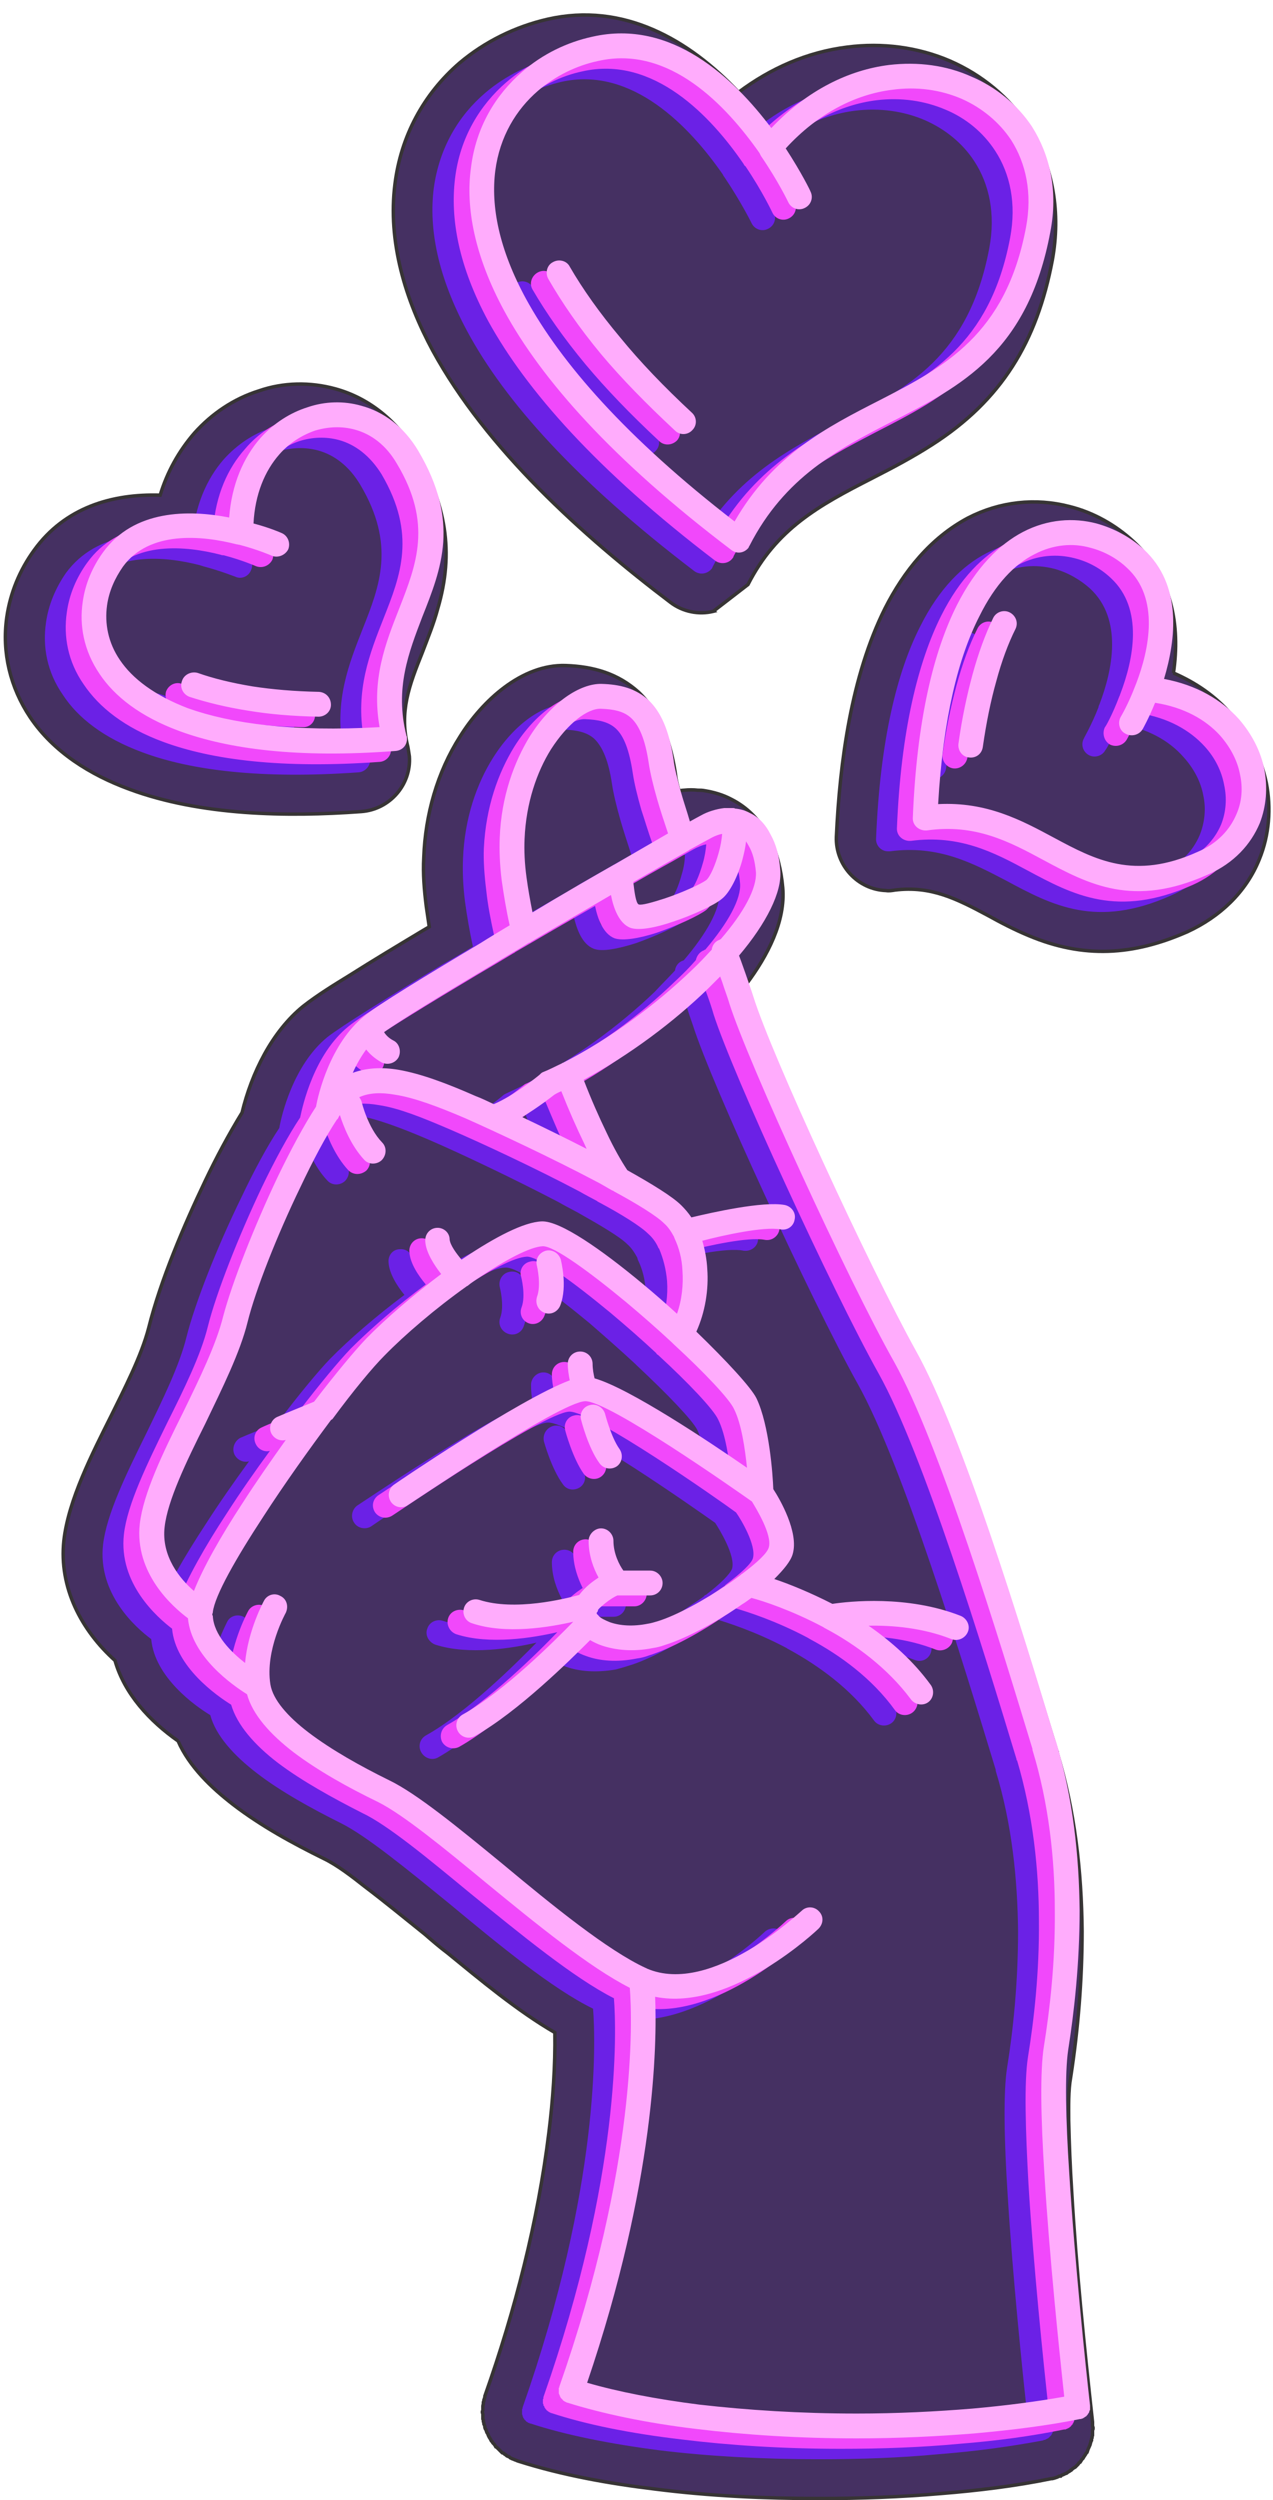
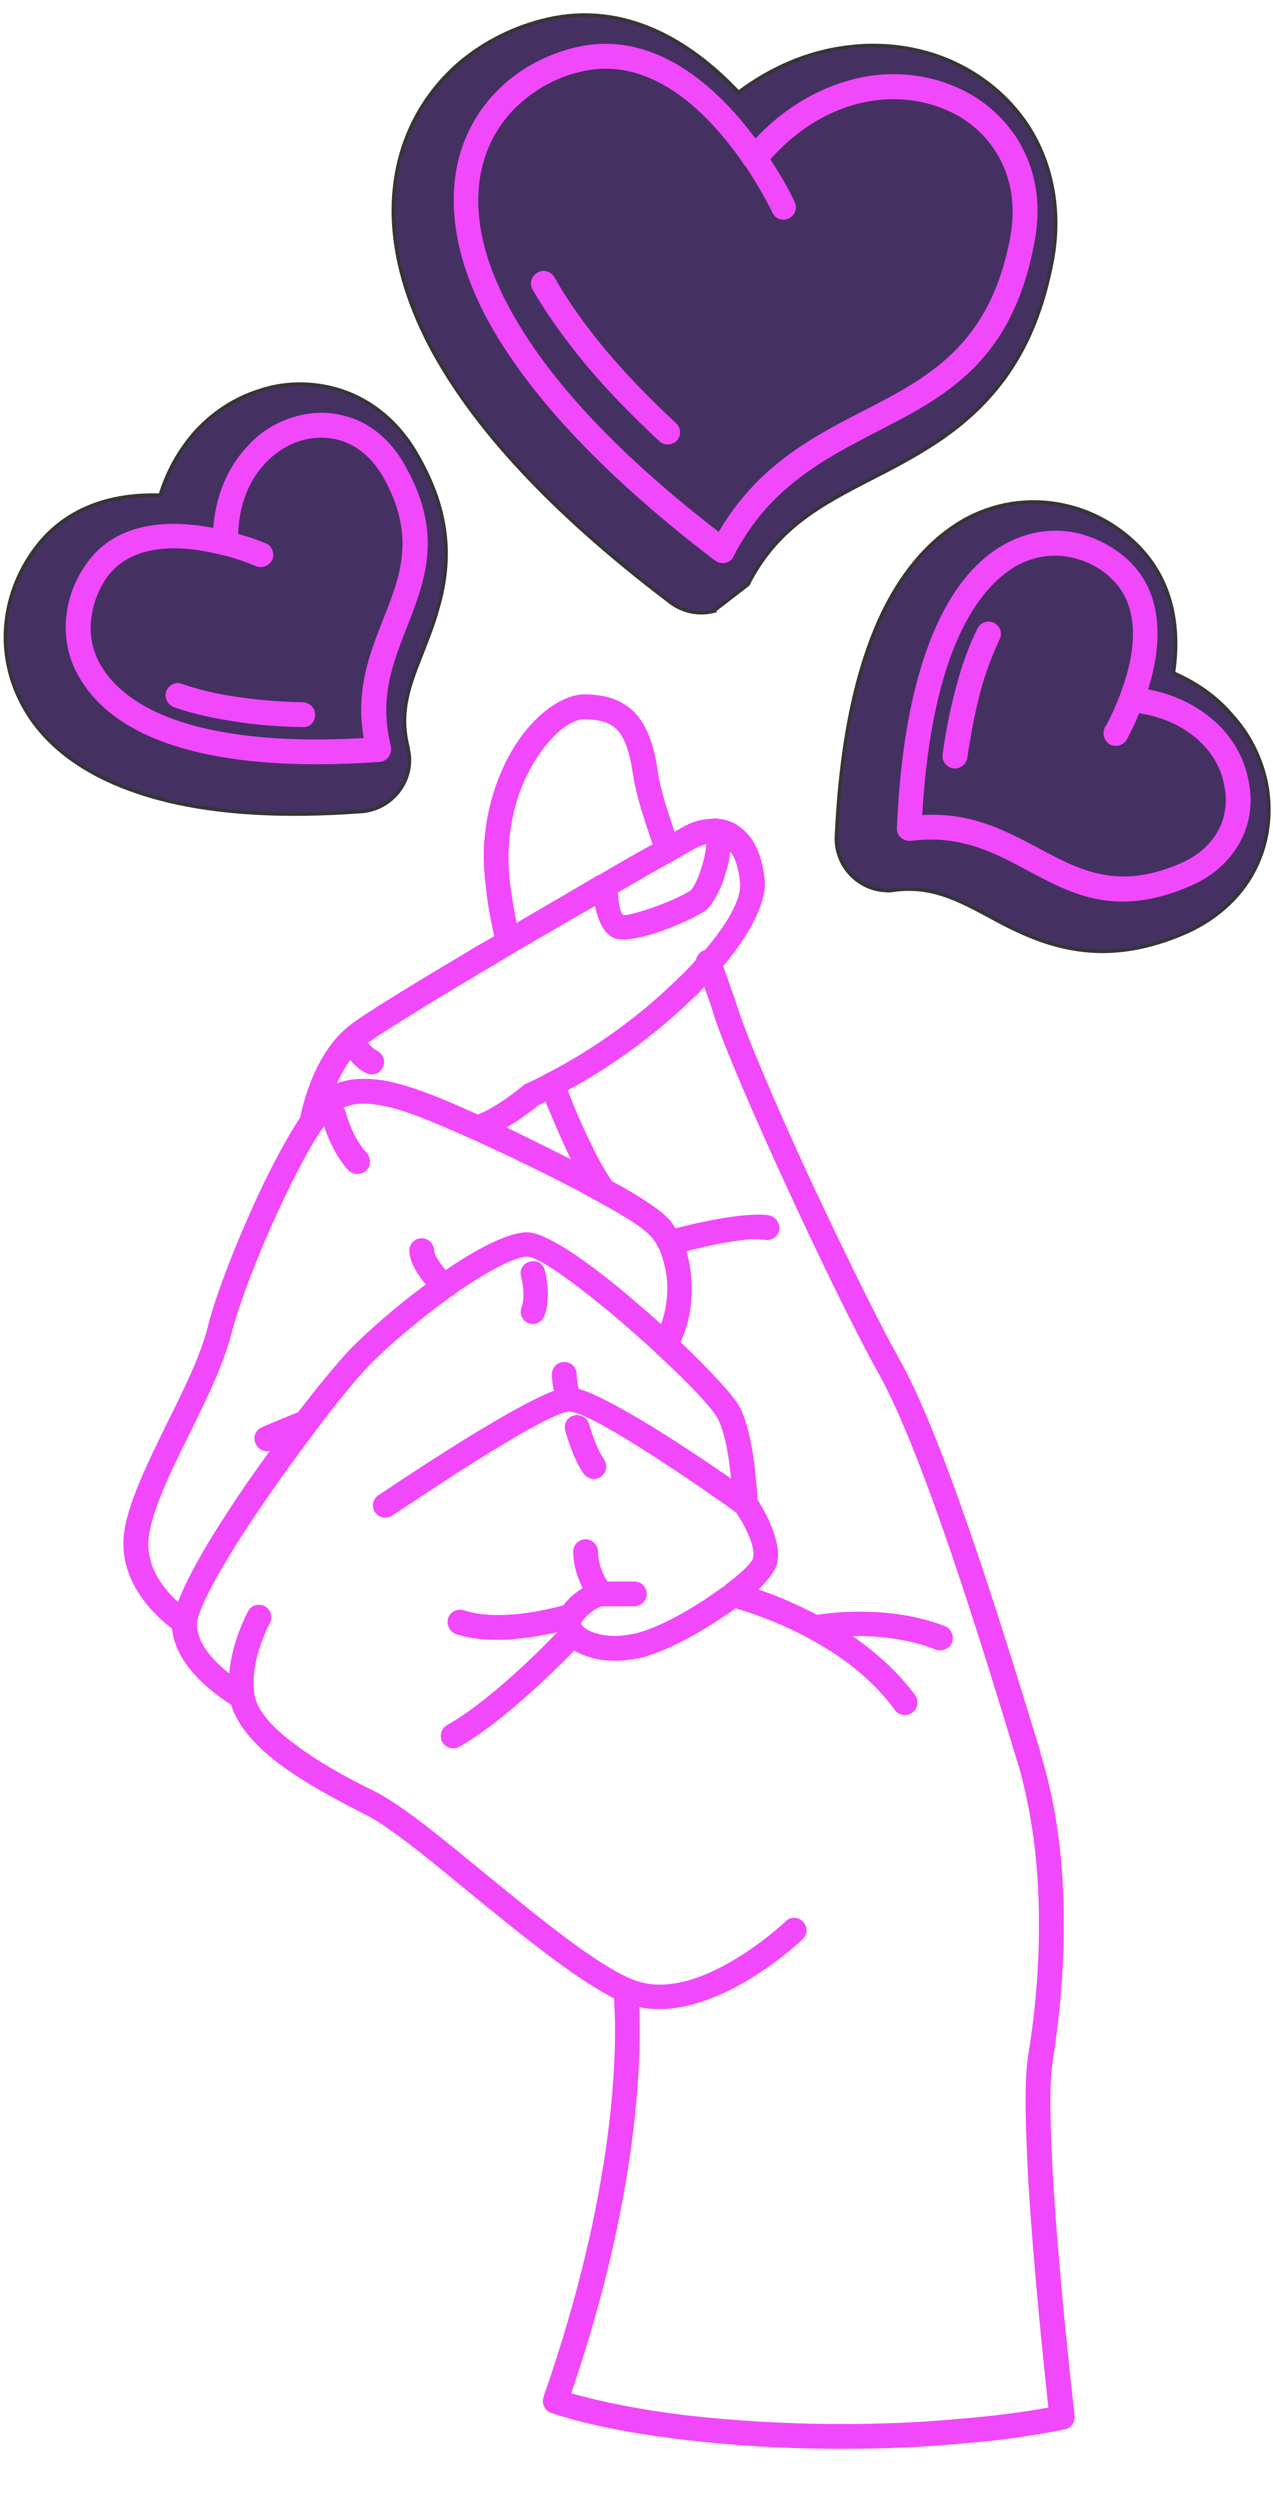
<svg xmlns="http://www.w3.org/2000/svg" clip-rule="evenodd" fill-rule="evenodd" height="5033.3" image-rendering="optimizeQuality" preserveAspectRatio="xMidYMid meet" shape-rendering="geometricPrecision" text-rendering="geometricPrecision" version="1.0" viewBox="-7.6 -26.8 2564.1 5033.3" width="2564.1" zoomAndPan="magnify">
  <g>
    <g>
      <g id="change1_1">
        <path d="M1429 1204c-29,7 -61,1 -86,-18 -177,-134 -371,-309 -479,-507 -55,-102 -91,-219 -76,-336 12,-95 57,-180 130,-243 51,-43 112,-73 177,-88 153,-35 285,41 385,147 64,-48 138,-81 219,-91 70,-9 142,0 207,28 64,28 119,73 157,131 52,81 66,177 49,270 -31,164 -102,282 -243,372 -39,25 -79,46 -120,67 -108,55 -193,102 -250,214l-70 54z" fill="#453062" stroke="#373435" stroke-width="6.945" />
      </g>
      <g id="change1_2">
        <path d="M315 970c14,-46 37,-88 69,-125 35,-39 79,-69 130,-85 49,-17 103,-18 154,-4 69,19 125,66 161,127 61,103 79,201 45,316 -8,30 -20,59 -31,88 -26,65 -47,119 -29,190 1,6 2,12 3,19 4,57 -40,107 -97,111 -150,11 -324,8 -467,-45 -79,-29 -153,-75 -200,-145 -40,-60 -57,-130 -47,-201 7,-49 26,-95 55,-135 62,-86 157,-114 254,-111z" fill="#453062" stroke="#373435" stroke-width="6.945" />
      </g>
      <g id="change1_3">
        <path d="M2356 1328c44,19 84,46 116,83 36,39 60,86 71,138 10,51 6,105 -14,154 -27,67 -80,116 -145,146 -109,48 -209,54 -319,8 -29,-12 -56,-26 -83,-41 -62,-33 -114,-60 -187,-51 -6,1 -12,2 -18,1 -57,-2 -102,-51 -100,-108 7,-151 30,-324 98,-460 38,-75 92,-142 167,-182 64,-33 136,-41 205,-23 48,12 92,37 128,70 78,72 95,169 81,265z" fill="#453062" stroke="#373435" stroke-width="6.945" />
      </g>
      <g id="change1_4">
-         <path d="M351 3478c-57,-40 -108,-95 -127,-162 -68,-61 -113,-147 -103,-241 9,-82 58,-177 95,-251 26,-53 61,-120 76,-178 24,-96 71,-206 114,-296 22,-46 47,-93 74,-137 19,-79 60,-163 123,-214 28,-22 62,-43 93,-62 49,-31 99,-61 149,-91l12 -7c-2,-13 -4,-27 -6,-41 -4,-32 -7,-66 -5,-99 3,-85 27,-171 73,-243 44,-71 124,-146 213,-143 56,2 105,16 147,54 46,44 65,105 74,165 1,11 4,22 7,33 3,0 7,-1 10,-1 10,-1 19,-1 28,0 5,0 9,0 14,1 18,3 36,8 53,17 34,17 59,44 77,77 16,32 24,67 27,101 6,68 -31,138 -73,194 5,15 10,29 15,44 14,43 33,88 51,129 28,66 57,132 87,197 57,123 117,253 183,372 34,60 62,128 87,193 31,80 59,160 86,241 41,122 78,245 116,368l1 2 0 2c35,116 49,238 50,359 0,98 -8,197 -23,294 -5,27 -4,60 -4,87 1,47 3,95 6,142 9,155 25,311 42,465l0 3 0 5 1 3 0 3 -1 3 0 1 0 3 0 3 0 3 -1 3 0 2 -1 2 0 3 -1 1 0 1 -1 3 -1 4 -4 9 -1 3 -1 3 -2 2 -1 2 -2 3 0 0 -2 3 -1 2 -3 3 -1 2 -2 3 -2 1 -2 3 -1 1 -2 2 -3 3 -2 1 -3 2 -3 3 -1 0 -2 2 -2 1 -3 2 -1 1 -3 1 -2 1 -2 1 -3 1 -2 2 -3 0 -2 1 -2 1 -3 1 -3 1 -4 1 -2 0c-73,15 -148,24 -222,30 -81,7 -163,10 -244,10 -111,0 -222,-5 -332,-19 -92,-11 -187,-28 -275,-56l-3 -1 -2 -1 -3 -1 -2 -1 -3 -1 -2 -1 -2 -1 -2 -2 -3 -1 -2 -1 -2 -2 -2 -1 -2 -2 -3 -1 -2 -2 -1 -1 -2 -2 -2 -2 -2 -2 -2 -2 -2 -1 -1 -2 -2 -3 -1 -1 -2 -2 -1 -2 -2 -2 -1 -2 -1 -2 -2 -3 -1 -2 -1 -2 -1 -3 -2 -3 -1 -3 -1 -3 -1 -1 -1 -3 0 -2 -1 -3 -1 -2 0 -2 -1 -3 0 -3 -1 -2 0 -3 0 -2 0 -3 0 -2 -1 -3 0 -2 1 -3 0 -4 0 -4 1 -5 0 -3 1 -2 0 -2 1 -3 1 -3 0 -2 1 -3c60,-170 106,-349 128,-528 8,-64 13,-134 12,-201 -76,-44 -151,-107 -216,-160 -16,-12 -31,-25 -46,-38 -40,-32 -80,-65 -121,-96 -24,-19 -55,-43 -82,-56 -63,-31 -127,-66 -183,-109 -44,-34 -88,-76 -111,-128z" fill="#453062" stroke="#373435" stroke-width="6.945" />
-       </g>
+         </g>
      <g id="change2_1">
-         <path d="M1533 3862c10,-9 26,-9 35,1 9,10 9,26 -1,35 0,1 -175,169 -329,137 4,97 0,374 -137,777 62,18 139,33 226,44 96,12 203,18 317,18 82,0 160,-3 233,-9 67,-6 129,-14 185,-24 -10,-93 -30,-285 -40,-450 -7,-108 -9,-206 -1,-256 12,-74 22,-169 22,-274 -1,-103 -12,-215 -45,-323l0 0 0 -1c0,0 0,0 0,-1 -67,-220 -187,-614 -278,-777 -47,-84 -121,-236 -188,-382 -66,-143 -125,-280 -144,-340 -5,-14 -10,-29 -15,-45l-4 -10c-8,8 -16,16 -24,23 -69,67 -158,134 -251,185 15,39 31,75 46,106 15,31 30,58 42,76 50,27 91,53 109,70 7,7 14,16 20,25 42,-11 143,-34 188,-25 14,2 23,15 20,29 -2,13 -15,22 -29,20 -33,-7 -115,11 -158,22 6,18 10,37 11,57 3,41 -4,86 -22,127 61,58 110,111 121,133 26,54 32,156 34,183 13,20 51,87 39,131 -4,14 -18,32 -37,50 29,10 72,27 117,51 33,-5 151,-19 258,23 13,5 19,20 14,33 -5,13 -19,19 -32,14 -58,-23 -120,-28 -167,-26 46,31 90,70 125,118 8,11 6,27 -5,35 -11,8 -27,6 -35,-5 -47,-64 -111,-110 -171,-143 -2,-1 -4,-2 -5,-3 -64,-34 -122,-52 -145,-59 -6,5 -12,9 -19,14 -51,34 -111,68 -156,81 -9,3 -17,5 -24,7 -40,7 -75,4 -102,-6 -9,-3 -17,-7 -24,-11 -40,40 -146,145 -232,194 -12,7 -27,2 -34,-10 -7,-12 -3,-27 9,-34 83,-46 186,-149 223,-187 -48,11 -136,26 -204,4 -13,-5 -21,-19 -16,-32 4,-13 18,-20 31,-16 71,23 172,-2 201,-10 5,-8 12,-15 20,-21 6,-5 13,-10 19,-13 -10,-19 -20,-45 -20,-74 0,-14 11,-25 25,-25 14,0 25,11 25,25 0,26 12,48 20,60l54 0c14,0 25,11 25,25 0,14 -11,25 -25,25l-66 0c-5,1 -15,7 -25,16 -6,4 -11,9 -14,13 0,2 -1,3 -2,5 -1,0 -1,1 -1,1 0,1 1,2 1,2l0 0c2,2 3,3 4,4 4,5 12,9 22,12 19,7 46,10 76,3 7,-1 13,-2 19,-4 40,-13 96,-43 143,-76 8,-5 17,-11 25,-17 1,-1 2,-3 4,-3 29,-22 49,-42 53,-53 7,-26 -25,-78 -34,-92 -34,-24 -289,-204 -337,-202 -51,1 -355,208 -356,209 -11,7 -27,4 -34,-7 -8,-11 -5,-27 6,-35 1,0 252,-171 353,-210 -2,-9 -3,-21 -3,-33 0,-13 11,-25 25,-25 14,0 25,12 25,25 0,11 2,21 4,29 70,21 230,128 307,181 -4,-38 -12,-89 -26,-119 -10,-20 -60,-72 -122,-130 -1,-1 -2,-2 -3,-3 -29,-27 -61,-55 -92,-82 -75,-62 -145,-113 -169,-112 -26,0 -75,27 -129,64 -8,5 -15,10 -22,15 -1,1 -2,1 -2,1 -62,44 -124,97 -165,139 -24,25 -63,72 -106,128 0,1 -1,2 -2,3 -44,59 -94,128 -136,193 -55,84 -98,160 -102,193 0,1 0,2 -1,4 0,1 0,2 0,3 3,39 38,73 66,95 6,-67 38,-124 38,-125 6,-12 21,-16 33,-10 12,7 17,22 11,34 -1,0 -42,76 -31,144 5,32 35,65 77,97 46,35 105,68 162,96 56,27 139,96 228,169 102,84 213,175 289,209 1,1 2,1 2,1 131,57 311,-115 312,-116zm386 -2602c6,-13 20,-18 33,-12 12,6 18,21 12,33 -15,30 -28,66 -39,106 -11,39 -20,83 -27,133 -2,13 -14,23 -28,21 -14,-2 -23,-15 -21,-28 7,-52 17,-98 28,-139 12,-43 26,-81 42,-114zm300 223c-6,12 -22,17 -34,10 -12,-7 -16,-22 -9,-34 0,-1 15,-26 29,-62 0,-2 1,-4 2,-6 26,-68 48,-171 -19,-233 -20,-18 -46,-33 -73,-40 -36,-9 -75,-7 -113,13 -40,21 -79,60 -111,125 -42,83 -73,205 -83,379 98,-6 167,31 234,67 82,44 161,86 289,29 40,-18 65,-46 78,-77 10,-25 13,-53 7,-80 -5,-27 -19,-54 -40,-77 -29,-33 -73,-58 -131,-67 -13,32 -25,53 -26,53zm3 -361c78,71 65,181 40,260 66,13 117,43 151,82 27,30 45,65 52,101 7,36 4,74 -10,108 -17,43 -51,80 -104,103 -150,67 -239,20 -332,-30 -67,-35 -136,-72 -234,-59l0 0c-2,0 -3,0 -4,0 -14,0 -25,-12 -24,-26 8,-197 42,-335 89,-427 38,-76 85,-122 133,-147 50,-26 102,-29 148,-17 36,9 69,28 95,52zm-1922 296c-13,-4 -20,-19 -15,-32 4,-13 18,-20 31,-15 32,11 69,20 110,26 40,6 85,10 135,12 13,0 24,11 24,25 0,14 -12,25 -25,24 -52,-1 -99,-5 -141,-12 -45,-7 -85,-16 -119,-28zm185 -330c13,6 19,20 13,33 -5,13 -20,19 -32,13 -1,0 -27,-11 -65,-21 -2,-1 -4,-1 -6,-2 -70,-18 -176,-28 -229,46 -16,22 -28,49 -32,77 -5,36 2,75 26,111 25,37 69,71 137,96 87,32 212,49 386,39 -17,-97 12,-170 40,-241 34,-86 67,-169 -5,-290 -22,-37 -52,-60 -85,-69 -26,-7 -54,-6 -80,2 -26,9 -52,25 -72,49 -29,33 -49,79 -52,138 34,10 56,19 56,19zm-360 39c63,-86 173,-85 255,-70 5,-66 29,-120 63,-159 27,-30 60,-52 95,-63 35,-11 73,-13 108,-3 45,13 86,42 115,92 84,141 47,235 8,333 -27,71 -56,144 -32,240l0 0c1,1 1,3 1,4 1,14 -10,26 -23,27 -197,14 -338,-4 -435,-40 -79,-29 -131,-70 -161,-116 -32,-46 -41,-97 -34,-145 5,-37 20,-71 40,-100zm898 -550c-7,-12 -3,-27 9,-34 12,-7 27,-3 34,9 26,45 59,93 102,144 40,48 88,98 144,150 10,9 11,25 1,35 -9,10 -25,11 -35,2 -58,-54 -108,-106 -149,-155 -44,-53 -79,-103 -106,-151zm528 -176c6,12 1,27 -12,33 -12,6 -27,1 -33,-12 0,0 -20,-41 -55,-93 -1,-1 -2,-3 -3,-5 -66,-95 -182,-218 -325,-186 -43,10 -86,30 -121,60 -44,39 -77,93 -86,162 -9,70 7,157 62,257 69,129 201,279 420,448 77,-133 186,-189 292,-244 130,-66 254,-130 295,-348 13,-69 0,-129 -30,-175 -24,-37 -59,-65 -100,-83 -42,-18 -90,-25 -140,-19 -72,9 -148,46 -214,119 32,48 50,86 50,86zm-439 -312c158,-35 284,83 360,184 73,-77 157,-116 237,-126 59,-8 116,1 165,22 50,21 93,56 122,102 37,56 54,129 38,211 -45,242 -180,311 -321,384 -105,54 -214,110 -285,248l0 0c-1,2 -1,3 -2,4 -9,11 -24,13 -35,5 -239,-182 -382,-343 -457,-482 -60,-111 -78,-207 -68,-288 11,-82 50,-147 104,-193 41,-35 91,-59 142,-71zm-420 2004c3,5 9,12 19,17 12,7 16,22 10,34 -7,12 -22,17 -34,10 -14,-7 -24,-17 -31,-26 -11,15 -20,32 -28,48 28,-11 59,-12 94,-6 45,7 96,27 154,52 12,5 24,10 37,16 40,-16 86,-54 92,-59 2,-2 4,-3 6,-4 13,-6 26,-12 39,-19 1,0 1,0 2,-1 96,-49 188,-117 259,-185 14,-15 28,-29 41,-43 1,-9 7,-17 16,-20 1,0 2,-1 2,-1 46,-54 73,-103 71,-134 -2,-23 -7,-41 -14,-53 -2,-4 -4,-7 -6,-10 -1,12 -4,24 -7,36 -9,35 -26,68 -42,81 -14,11 -59,32 -99,46 -35,11 -68,18 -85,11 -23,-9 -34,-39 -40,-65 -50,29 -106,61 -160,93 -1,1 -2,2 -4,2 -25,15 -49,30 -73,44 -100,59 -186,112 -219,136zm369 2759l0 0 0 0 -1 0 0 0 0 0 0 0 -1 0 0 0 0 -1 0 0 -1 0 0 0 -1 0 0 0 0 0 0 0 -1 -1 0 0 0 0 -1 0 0 -1 0 0 -1 0 0 0 0 0 0 0 -1 -1 0 0 0 0 0 0 -1 0 0 0 0 -1 0 0 -1 0 0 0 0 -1 0 0 0 0 0 0 -1 -1 0 0 0 0 0 0 -1 0 0 -1 0 0 0 0 0 0 0 0 -1 -1 0 0 0 0 0 0 0 -1 0 0 -1 0 0 0 0 -1 0 0 0 0 0 0 -1 -1 0 0 0 -1 0 -1 0 0 0 0 -1 0 0 0 0 -1 0 0 0 0 0 0 0 -1 0 0 0 0 0 0 0 -1 0 0 -1 -1 0 0 0 0 0 0 0 -1 0 0 0 0 0 0 0 -1 0 0 0 -1 0 0 0 0 0 0 0 -1 0 0 0 0 0 0 0 -1 0 0 0 -1 0 0 0 0 0 -1 0 0 0 -1 0 -1 0 0 0 0 0 0 0 -1 0 0 0 -1 0 0 0 0 0 0 1 -1 0 0 0 0 0 0 0 -1 0 0 0 -1 0 0c157,-447 147,-738 142,-803 -82,-40 -189,-128 -289,-211 -87,-71 -168,-137 -218,-162 -60,-30 -122,-64 -170,-101 -47,-36 -83,-76 -94,-117 -30,-18 -112,-76 -119,-153 -31,-23 -108,-91 -97,-190 7,-61 46,-141 87,-224 33,-68 67,-137 81,-194 17,-68 62,-182 110,-280 26,-55 53,-105 77,-141 4,-24 28,-127 97,-183 28,-22 123,-81 233,-147 20,-11 40,-23 60,-35 -7,-32 -12,-62 -16,-91 -4,-32 -5,-60 -4,-85 3,-83 28,-153 61,-205 43,-68 101,-107 144,-106 37,2 69,9 94,33 25,23 42,60 50,119 3,18 9,41 16,66 5,19 12,38 18,59 11,-6 18,-10 22,-12 14,-7 31,-13 47,-14 6,-1 12,-1 18,0 1,0 3,0 4,0 10,1 21,4 30,9 17,9 31,23 42,44 10,18 17,41 19,72 4,44 -28,106 -83,172 4,12 9,24 13,36 6,17 11,33 16,46 18,58 76,193 141,335 66,143 140,294 186,377 94,168 215,565 282,788l1 1 0 0 0 0 0 0c34,114 46,231 47,338 0,108 -11,206 -23,282 -7,46 -5,140 2,245 10,179 33,391 42,470l0 0 0 1 0 0 0 1 0 0 0 0 0 0 0 1 0 0 0 0 0 0 0 1 0 0 0 1 0 0 0 0 0 0 0 1 0 0 0 0 0 1 0 0 0 0 0 1 0 0 0 0 0 0 0 1 0 0 0 0 -1 1 0 0 0 0 0 1c0,1 -1,2 -1,3l0 0 0 0 -1 1 0 0 0 0 0 1 0 0 0 0 0 0 -1 1 0 0 0 0 0 0 0 1 0 0 -1 0 0 0 0 1 0 0 -1 0 0 0 0 1 0 0 0 0 -1 0 0 1 0 0c-1,0 -1,1 -1,1l-1 0 0 0 0 1 0 0 -1 0 0 0 0 0 0 1 -1 0 0 0 0 0 0 0 -1 0 0 1 0 0 0 0 -1 0 0 0 0 0 -1 0 0 1 0 0 -1 0 0 0 0 0 0 0 -1 0 0 0 0 1 0 0 -1 0 0 0 0 0 -1 0 0 0 -1 0 0 0 0 0 -1 1 0 0c-64,12 -135,22 -213,28 -74,7 -154,10 -237,10 -116,0 -225,-6 -323,-18 -101,-13 -190,-31 -260,-54zm-567 -1937c-11,3 -23,-2 -29,-13 -6,-12 -1,-27 11,-34 11,-5 58,-24 75,-30 43,-57 82,-104 106,-129 38,-39 94,-87 150,-129 -14,-17 -31,-43 -32,-66 -1,-14 9,-26 23,-26 14,-1 25,9 26,23 1,11 13,28 24,40l6 -4c61,-41 120,-71 156,-72 37,-1 119,55 202,124 23,20 47,41 70,61 10,-28 13,-58 11,-87 -1,-24 -7,-46 -16,-64 0,-1 -1,-3 -1,-4 -6,-11 -12,-20 -20,-27 -15,-15 -54,-38 -102,-65 -1,0 -1,-1 -2,-1 -11,-6 -23,-12 -35,-19 -88,-46 -195,-97 -260,-125 -56,-24 -104,-42 -143,-49 -28,-5 -52,-4 -72,5 2,3 4,6 5,10 0,0 12,51 41,82 10,10 9,25 -1,35 -10,9 -26,9 -35,-1 -27,-28 -42,-68 -49,-89l-2 2c-1,3 -3,5 -4,7 -22,33 -48,82 -74,136 -46,96 -90,206 -106,272 -15,60 -51,132 -86,203 -38,78 -76,155 -81,208 -7,59 31,105 58,130 18,-47 55,-111 99,-178 27,-42 57,-85 87,-126zm661 -1158c0,-1 1,-1 2,-2 41,-23 78,-45 107,-61 -8,-25 -16,-49 -22,-70 -8,-28 -14,-53 -17,-73 -7,-47 -19,-74 -35,-90 -15,-14 -36,-18 -61,-19 -27,-1 -68,29 -101,82 -28,46 -50,107 -54,181 -1,22 1,48 5,77 3,22 7,45 12,70 56,-33 113,-66 164,-95zm39 34c2,17 5,43 11,46 5,1 27,-4 52,-13 35,-11 73,-28 84,-37 8,-6 18,-29 25,-55 4,-13 6,-27 6,-38 -6,1 -13,4 -19,7 -6,3 -22,12 -46,26l-1 0c-28,16 -67,39 -112,64zm-145 421c-5,3 -9,5 -14,7 -9,7 -35,28 -65,45 42,20 87,42 130,64 -2,-3 -4,-7 -5,-11 -15,-31 -31,-66 -46,-105zm39 663c-3,-14 5,-27 18,-31 13,-4 27,4 31,17 0,0 12,48 29,72 8,11 6,26 -5,34 -12,8 -27,6 -35,-6 -23,-31 -38,-86 -38,-86zm-89 -311c-3,-13 5,-27 18,-30 14,-4 27,4 31,18 0,0 14,53 -1,92 -5,13 -19,19 -32,14 -13,-5 -20,-19 -15,-32 9,-24 -1,-62 -1,-62zm121 699l0 0 0 0 0 0z" fill="#6b21e6" fill-rule="nonzero" />
-       </g>
+         </g>
      <g id="change3_1">
        <path d="M1575 3841c10,-10 26,-9 35,1 10,10 9,26 -1,35 0,1 -175,168 -329,137 4,97 1,374 -137,777 62,18 139,33 227,44 95,11 203,18 316,18 82,0 160,-3 234,-10 66,-5 128,-13 184,-23 -10,-93 -30,-285 -40,-450 -6,-108 -9,-206 -1,-256 12,-74 23,-170 22,-274 0,-103 -12,-215 -44,-323l-1 0 0 -1c0,0 0,-1 0,-1 -67,-221 -187,-614 -278,-777 -47,-84 -121,-236 -188,-382 -66,-143 -125,-281 -144,-340 -4,-14 -9,-29 -15,-45l-4 -11c-7,8 -15,16 -24,24 -69,67 -158,134 -251,184 15,40 31,76 46,106 15,32 30,58 43,77 50,27 90,53 108,70 8,7 14,15 20,25 42,-11 144,-34 189,-26 13,3 22,16 20,30 -3,13 -16,22 -30,19 -33,-6 -114,12 -157,23 5,18 9,37 10,57 3,41 -3,86 -22,126 62,59 111,112 121,134 26,54 33,155 34,183 13,20 52,87 39,131 -4,14 -18,32 -37,50 30,10 72,27 118,51 32,-5 151,-19 258,23 12,5 19,20 14,33 -5,12 -20,19 -33,14 -58,-23 -120,-28 -167,-27 46,32 90,71 126,119 8,11 5,27 -6,35 -11,8 -27,6 -35,-5 -46,-64 -111,-111 -171,-143 -2,-1 -3,-2 -5,-3 -64,-34 -121,-52 -145,-59 -6,4 -12,9 -19,13 -50,35 -111,68 -156,82 -8,3 -16,5 -24,6 -40,8 -75,5 -102,-5 -9,-3 -17,-7 -24,-11 -39,40 -145,145 -232,194 -12,6 -27,2 -34,-10 -6,-12 -2,-27 10,-34 82,-46 186,-149 222,-187 -48,11 -136,26 -204,4 -13,-5 -20,-19 -16,-32 4,-13 18,-20 32,-16 70,23 171,-2 200,-10 6,-8 13,-15 20,-21 6,-5 13,-10 19,-14 -9,-18 -19,-44 -19,-73 0,-14 11,-25 25,-25 13,0 25,11 25,25 0,26 11,48 19,60l54 0c14,0 25,11 25,25 0,13 -11,25 -25,25l-65 0c-6,1 -16,7 -26,15 -6,5 -10,10 -13,14 -1,1 -2,3 -3,5 0,0 0,1 0,1 0,1 0,1 0,2l1 0c1,1 2,3 3,4 5,4 12,9 22,12 20,7 46,9 76,3 7,-1 14,-3 20,-5 39,-12 95,-42 142,-75 9,-6 17,-12 25,-17 1,-2 3,-3 4,-4 29,-22 50,-41 53,-52 7,-26 -24,-78 -34,-92 -34,-25 -289,-204 -336,-203 -52,2 -355,209 -356,209 -12,8 -27,5 -35,-6 -8,-12 -5,-27 7,-35 1,0 251,-171 353,-210 -2,-10 -4,-21 -4,-33 0,-14 11,-25 25,-25 14,0 25,11 25,25 0,11 2,21 4,29 70,21 230,127 307,181 -4,-39 -11,-89 -26,-119 -9,-20 -59,-73 -121,-130 -2,-1 -3,-2 -4,-4 -29,-27 -61,-55 -92,-81 -75,-62 -145,-113 -168,-113 -26,1 -76,28 -130,64 -7,5 -15,11 -22,16 -1,0 -1,1 -2,1 -61,44 -124,97 -165,139 -24,25 -62,71 -105,128 -1,1 -2,2 -2,3 -45,59 -94,128 -137,193 -55,84 -97,160 -102,193 0,1 0,2 0,4 0,1 0,2 0,3 3,39 37,73 65,95 6,-67 38,-125 38,-125 6,-12 22,-17 34,-10 12,6 16,22 10,34 0,0 -42,75 -31,144 5,31 35,65 78,97 45,35 104,68 161,96 56,27 139,96 228,169 103,84 213,175 289,209 1,0 2,1 3,1 130,57 311,-116 311,-116zm386 -2602c6,-13 21,-18 33,-12 13,6 18,21 12,33 -14,30 -28,65 -39,106 -10,39 -19,83 -26,132 -2,14 -15,24 -29,22 -13,-2 -23,-15 -21,-28 7,-52 17,-98 28,-139 12,-44 26,-82 42,-114zm301 223c-7,12 -22,16 -34,10 -12,-7 -16,-23 -10,-35 1,0 15,-25 29,-62 1,-1 1,-3 2,-5 26,-68 48,-171 -19,-233 -20,-19 -45,-33 -73,-40 -35,-9 -74,-7 -113,13 -39,21 -78,60 -111,125 -42,83 -73,205 -83,379 98,-6 167,31 235,67 82,44 160,86 288,29 40,-18 66,-46 79,-77 10,-25 12,-53 6,-80 -5,-27 -18,-54 -39,-77 -30,-33 -74,-58 -132,-67 -13,32 -25,53 -25,53zm2 -362c78,72 66,182 41,261 65,12 116,43 151,81 27,30 44,65 51,102 8,36 5,74 -9,108 -18,42 -52,80 -104,103 -151,67 -240,20 -333,-30 -67,-36 -136,-72 -234,-59l0 0c-1,0 -3,0 -4,0 -14,-1 -25,-12 -24,-26 8,-197 43,-335 89,-427 38,-76 85,-122 133,-147 50,-26 102,-30 148,-18 36,10 69,28 95,52zm-1921 297c-13,-5 -20,-19 -16,-32 5,-13 19,-20 32,-15 32,11 68,20 110,26 40,6 84,10 134,11 14,1 25,12 24,26 0,14 -11,25 -25,24 -52,-1 -99,-5 -141,-12 -45,-7 -84,-16 -118,-28zm185 -330c12,5 18,20 13,33 -6,12 -20,18 -33,13 0,0 -27,-12 -65,-22 -2,0 -4,0 -6,-1 -70,-18 -175,-28 -229,45 -16,23 -27,50 -31,78 -6,36 1,75 25,110 25,37 69,72 137,97 87,32 212,49 386,39 -17,-97 12,-170 40,-241 34,-86 67,-169 -4,-290 -23,-37 -53,-60 -86,-69 -26,-7 -53,-6 -79,2 -27,9 -52,25 -73,49 -29,32 -49,79 -51,138 33,9 55,19 56,19zm-360 39c62,-86 172,-86 254,-70 5,-66 29,-120 64,-159 26,-31 59,-52 94,-63 36,-12 73,-13 109,-3 44,12 85,42 115,92 83,141 46,235 8,333 -28,71 -57,144 -32,240l-1 0c1,1 1,2 1,4 1,14 -9,26 -23,27 -197,14 -337,-4 -435,-40 -79,-29 -130,-70 -161,-116 -32,-46 -41,-97 -34,-145 5,-37 20,-71 41,-100zm897 -550c-7,-12 -2,-27 10,-34 12,-7 27,-3 34,9 25,45 59,93 101,144 40,48 88,98 144,150 10,9 11,25 2,35 -10,10 -26,11 -36,1 -58,-54 -107,-105 -148,-154 -44,-53 -79,-103 -107,-151zm528 -176c6,12 1,27 -12,33 -12,6 -27,1 -33,-12 0,0 -19,-41 -54,-93 -2,-1 -3,-3 -4,-5 -65,-95 -181,-219 -325,-186 -43,9 -85,30 -120,60 -45,38 -78,93 -87,162 -9,70 7,157 62,257 70,129 201,279 420,448 78,-133 187,-190 292,-244 130,-67 254,-131 295,-348 13,-69 0,-129 -30,-175 -24,-37 -59,-66 -100,-83 -42,-18 -90,-25 -139,-19 -73,9 -149,46 -214,119 32,48 49,85 49,86zm-439 -312c159,-36 285,83 360,184 73,-77 157,-116 237,-127 59,-7 116,1 166,23 50,21 92,56 122,101 37,57 53,129 37,212 -45,242 -180,311 -321,383 -105,55 -214,111 -285,249l0 0c0,1 -1,3 -2,4 -8,11 -24,13 -35,5 -239,-182 -381,-344 -457,-482 -60,-111 -77,-207 -67,-288 10,-82 50,-147 103,-193 42,-36 91,-59 142,-71zm-420 2004c3,5 9,12 19,17 12,7 17,22 10,34 -6,12 -22,17 -34,10 -14,-7 -24,-17 -31,-26 -11,15 -20,32 -27,47 27,-10 58,-11 93,-6 45,8 96,27 155,53 11,5 23,10 36,16 40,-16 86,-54 92,-59 2,-2 4,-3 7,-4 13,-6 26,-12 38,-19 1,0 2,-1 2,-1 96,-49 188,-117 259,-186 15,-14 29,-28 41,-42 2,-9 8,-17 17,-20 0,-1 1,-1 2,-1 46,-54 73,-103 70,-134 -2,-23 -7,-41 -13,-53 -2,-4 -4,-7 -7,-10 -1,12 -3,24 -7,36 -9,35 -26,68 -41,81 -14,11 -59,32 -100,46 -34,11 -68,17 -85,11 -23,-9 -34,-40 -39,-65 -51,29 -106,61 -161,93 -1,1 -2,2 -3,2 -25,15 -50,30 -74,44 -99,59 -185,112 -219,136zm369 2759l0 0 0 0 0 0 0 0 -1 0 0 0 0 0 0 0 -1 -1 0 0 -1 0 0 0 0 0 0 0 -1 -1 0 0 0 0 0 0 -1 0 0 0 -1 -1 0 0 0 0 0 0 -1 -1 0 0 0 0 0 0 -1 0 0 0 0 -1 0 0 -1 0 0 0 0 0 0 0 -1 -1 0 0 0 0 0 0 0 -1 0 0 -1 0 0 0 0 -1 0 0 -1 0 0 0 0 -1 0 0 0 0 0 0 -1 -1 0 0 0 0 0 0 0 -1 0 0 -1 0 0 0 0 -1 0 0 0 0 0 0 0 -1 -1 -1 0 0 0 0 0 0 0 0 0 -1 0 0 -1 0 0 0 0 -1 0 0 0 -1 0 0 0 0 0 0 0 -1 0 0 0 0 0 0 -1 -1 0 0 0 -1 0 0 0 0 0 0 0 -1 0 0 0 0 0 0 0 -1 0 0 0 -1 0 0 0 0 0 0 0 -1 0 0 0 0 0 -2 0 0 0 0 0 -1 0 0 0 0 0 0 0 -1 0 0 1 -1 0 0 0 0 0 0 0 -1 0 0 0 -1 0 0 0 0 0 0 0 -1 0 0c157,-448 147,-739 142,-803 -81,-41 -188,-129 -289,-211 -86,-71 -167,-138 -218,-162 -59,-30 -121,-64 -170,-101 -47,-36 -82,-76 -94,-117 -29,-18 -112,-76 -119,-153 -30,-23 -108,-91 -97,-190 7,-61 47,-142 87,-224 34,-68 68,-137 82,-194 17,-68 62,-182 109,-281 26,-54 53,-104 77,-140 5,-24 28,-128 98,-184 27,-22 122,-80 233,-146 19,-12 39,-23 60,-35 -7,-32 -13,-62 -16,-91 -4,-32 -6,-61 -5,-86 4,-83 29,-152 61,-204 43,-69 101,-107 144,-106 38,1 69,9 95,33 24,23 41,59 50,119 2,18 8,41 15,66 6,18 12,38 19,59 10,-6 18,-10 21,-12 15,-8 31,-13 48,-14 5,-1 11,-1 17,-1 2,0 3,1 5,1 10,1 20,4 30,9 16,9 31,23 42,44 9,18 16,41 19,71 3,44 -29,107 -84,172 5,13 9,25 13,37 6,17 12,33 16,46 18,58 76,193 141,335 67,143 140,294 187,377 93,168 214,565 282,787l0 2 0 0 0 0 0 0c35,113 47,230 47,338 1,107 -10,205 -22,282 -8,46 -5,139 1,245 11,179 34,391 43,470l0 0 0 1 0 0 0 0 0 0 0 1 0 0 0 1 0 0 0 0 0 0 0 1 0 0 0 0 0 1 0 0 0 0 0 1 0 0 -1 0 0 0 0 1 0 0 0 0 0 1 0 0 0 0 0 1 0 0 0 0 0 0 0 1 0 0 0 0c-1,2 -1,3 -2,4l0 0 0 0 0 0 0 1 0 0 -1 0 0 1 0 0 0 0 0 0 0 1 -1 0 0 0 0 0 0 1 0 0 0 0 -1 0 0 1 0 0 0 0 -1 0 0 1 0 0 0 0 -1 1 0 0c0,0 -1,1 -1,1l0 0 -1 0 0 1 0 0 0 0 -1 0 0 0 0 0 0 1 -1 0 0 0 0 0 0 0 -1 0 0 1 0 0 -1 0 0 0 0 0 0 0 -1 0 0 0 0 1 0 0 -1 0 0 0 0 0 0 0 -1 0 0 0 -1 1 0 0 0 0 0 0 -1 0 -1 0 0 0 0 0 -1 0 0 0c-63,13 -135,23 -212,29 -75,7 -155,10 -238,10 -115,0 -225,-7 -322,-19 -102,-12 -191,-30 -261,-53zm-567 -1937c-11,3 -23,-3 -28,-13 -7,-13 -2,-28 11,-34 10,-5 57,-24 74,-31 43,-56 82,-103 106,-128 39,-39 94,-87 151,-129 -15,-18 -32,-43 -33,-66 -1,-14 9,-26 23,-27 14,-1 26,10 27,24 0,11 13,28 23,40l6 -4c61,-41 120,-71 156,-72 37,-2 119,55 202,124 23,20 47,40 70,61 10,-28 14,-58 12,-87 -2,-24 -8,-46 -16,-65 -1,-1 -2,-2 -2,-3 -5,-11 -12,-20 -20,-27 -15,-15 -53,-39 -102,-65 0,0 -1,-1 -1,-1 -11,-6 -23,-12 -35,-19 -89,-47 -196,-97 -261,-125 -56,-24 -103,-43 -143,-49 -28,-5 -52,-4 -72,5 3,3 4,6 5,10 0,0 13,51 42,81 9,11 9,26 -1,36 -11,9 -26,9 -36,-1 -27,-29 -42,-68 -49,-89l-1 2c-2,2 -3,5 -5,7 -22,32 -48,82 -74,136 -46,96 -89,206 -106,271 -15,61 -50,133 -85,204 -39,78 -76,155 -82,208 -7,59 31,105 59,130 18,-47 54,-111 98,-178 27,-42 57,-85 87,-126zm661 -1159c1,0 2,-1 3,-1 41,-24 77,-45 107,-61 -9,-25 -16,-49 -23,-70 -8,-28 -14,-53 -17,-73 -7,-47 -18,-75 -34,-90 -15,-14 -36,-18 -62,-19 -27,-1 -67,29 -100,82 -29,46 -51,107 -54,181 -1,22 0,48 4,77 3,22 7,45 12,70 57,-33 113,-66 164,-96zm40 35c1,17 4,43 11,45 5,2 26,-4 51,-12 36,-12 73,-29 84,-37 8,-7 18,-30 25,-55 4,-13 6,-27 7,-38 -7,1 -13,4 -20,7 -6,3 -22,12 -46,26l0 0c-29,16 -68,38 -112,64zm-146 421c-4,2 -9,5 -14,7 -8,7 -34,27 -64,45 41,20 86,42 129,64 -1,-4 -3,-7 -5,-11 -15,-31 -30,-67 -46,-105zm40 662c-4,-13 4,-27 17,-30 13,-4 27,4 31,17 0,0 13,47 30,71 8,12 5,27 -6,35 -11,8 -27,5 -35,-6 -22,-31 -37,-86 -37,-87zm-89 -310c-4,-13 4,-27 18,-30 13,-4 27,4 30,18 0,0 14,53 -1,91 -5,13 -19,20 -32,15 -13,-5 -19,-19 -14,-32 9,-24 -1,-62 -1,-62zm121 699l0 0 0 0 0 0z" fill="#f148fb" fill-rule="nonzero" />
      </g>
      <g id="change4_1">
-         <path d="M1607 3820c10,-10 26,-9 35,1 10,10 9,25 -1,35 0,0 -175,168 -329,137 4,96 0,374 -137,777 62,18 139,33 226,44 96,11 203,18 317,18 82,0 160,-4 233,-10 67,-6 129,-14 185,-24 -10,-92 -30,-284 -40,-449 -7,-109 -9,-206 -1,-256 12,-74 23,-170 22,-274 0,-103 -12,-215 -45,-323l0 0 0 -1c0,0 0,-1 0,-1 -67,-221 -187,-614 -278,-778 -47,-83 -121,-235 -188,-381 -66,-143 -125,-281 -144,-340 -4,-14 -10,-29 -15,-45l-4 -11c-8,8 -16,16 -24,24 -69,67 -158,134 -251,184 15,39 31,75 46,106 15,32 30,58 42,76 50,28 91,53 109,71 7,7 14,15 20,24 42,-10 144,-33 188,-25 14,3 23,16 20,29 -2,14 -15,23 -29,20 -33,-6 -115,12 -157,23 5,17 9,37 10,57 3,41 -4,86 -22,126 61,59 110,112 121,134 26,54 33,155 34,183 13,20 52,87 39,131 -4,14 -18,31 -37,50 30,10 72,27 117,50 33,-5 151,-18 258,24 13,5 20,20 15,32 -5,13 -20,20 -33,15 -58,-23 -120,-28 -167,-27 46,32 90,71 125,119 8,11 6,27 -5,35 -11,8 -27,5 -35,-6 -47,-63 -111,-110 -171,-142 -2,-1 -4,-2 -5,-3 -64,-34 -122,-53 -145,-59 -6,4 -12,9 -19,13 -50,35 -111,68 -156,82 -8,3 -17,5 -24,6 -40,8 -75,4 -102,-5 -9,-3 -17,-7 -24,-11 -40,40 -146,145 -232,193 -12,7 -27,3 -34,-9 -7,-12 -3,-27 9,-34 83,-46 186,-149 223,-187 -48,11 -136,26 -204,3 -13,-4 -20,-18 -16,-31 4,-13 18,-20 31,-16 71,23 172,-2 201,-10 6,-8 13,-15 20,-21 6,-5 13,-10 19,-14 -10,-18 -20,-44 -20,-74 0,-13 12,-25 25,-25 14,0 25,12 25,25 0,26 12,49 20,60l54 0c14,0 25,12 25,25 0,14 -11,25 -25,25l-66 0c-5,2 -15,8 -25,16 -6,5 -11,9 -14,13 0,2 -1,4 -2,5 -1,1 -1,2 -1,2 1,1 1,1 1,2l0 0c2,1 3,3 4,4 4,4 12,8 22,12 20,7 46,9 76,3 7,-1 13,-3 20,-5 39,-12 95,-43 142,-75 9,-6 17,-12 25,-18 1,-1 2,-2 4,-3 29,-22 50,-41 53,-53 7,-25 -25,-77 -34,-92 -34,-24 -289,-203 -336,-202 -52,2 -356,209 -357,209 -11,8 -26,5 -34,-6 -8,-12 -5,-27 6,-35 1,-1 252,-172 354,-210 -2,-10 -4,-22 -4,-33 0,-14 11,-25 25,-25 14,0 25,11 25,25 0,10 2,21 4,29 70,20 230,127 307,180 -4,-38 -11,-88 -26,-118 -9,-20 -59,-73 -122,-131 -1,-1 -2,-2 -3,-3 -29,-27 -61,-55 -92,-81 -75,-62 -145,-113 -168,-113 -26,1 -76,28 -130,64 -7,5 -15,10 -22,16 -1,0 -2,1 -2,1 -62,44 -124,97 -165,139 -24,24 -63,71 -105,128 -1,1 -2,1 -3,2 -44,59 -94,129 -136,194 -55,84 -98,159 -102,193 0,1 0,2 -1,3 0,2 0,3 1,4 2,39 37,73 65,95 6,-67 38,-125 38,-125 6,-12 21,-17 33,-10 13,6 17,21 11,34 0,0 -42,75 -31,144 5,31 35,65 77,97 46,35 105,68 162,96 56,27 139,95 228,168 102,85 213,175 289,210 1,0 2,1 2,1 131,57 311,-116 312,-116zm386 -2603c6,-12 21,-17 33,-11 12,6 18,20 12,33 -15,30 -28,65 -39,106 -11,39 -20,83 -27,132 -2,14 -14,23 -28,21 -13,-1 -23,-14 -21,-28 7,-51 17,-97 28,-138 12,-44 26,-82 42,-115zm301 224c-7,12 -23,16 -35,9 -12,-6 -16,-22 -9,-34 0,0 15,-25 29,-62 1,-2 1,-3 2,-5 26,-68 48,-172 -19,-233 -20,-19 -46,-33 -73,-40 -35,-10 -75,-7 -113,13 -40,20 -79,60 -111,125 -42,82 -73,204 -83,378 98,-5 167,32 234,68 82,44 161,86 289,28 40,-17 65,-45 78,-76 11,-25 13,-53 7,-80 -5,-27 -19,-54 -40,-78 -29,-32 -73,-57 -131,-66 -13,32 -25,53 -25,53zm2 -362c78,72 65,181 41,261 65,12 116,42 151,81 26,30 44,65 51,101 7,37 4,74 -9,108 -18,43 -52,81 -105,104 -150,67 -239,20 -332,-30 -67,-36 -136,-73 -234,-59l0 0c-1,0 -3,0 -4,0 -14,-1 -25,-12 -24,-26 8,-197 42,-335 89,-428 38,-75 85,-122 133,-147 50,-26 102,-29 148,-17 36,10 69,28 95,52zm-1922 297c-13,-5 -20,-19 -15,-32 4,-13 19,-20 32,-16 31,11 68,20 110,27 39,6 84,10 134,11 14,1 24,12 24,26 0,14 -12,24 -25,24 -52,-1 -99,-5 -141,-12 -45,-7 -85,-17 -119,-28zm185 -330c13,5 19,20 14,33 -6,12 -21,18 -33,13 0,0 -27,-12 -65,-22 -2,0 -4,-1 -6,-1 -70,-18 -176,-28 -229,45 -16,23 -28,49 -32,78 -5,36 2,75 26,110 25,37 69,71 137,97 87,31 212,48 386,38 -17,-96 12,-169 40,-240 34,-87 67,-170 -5,-290 -22,-38 -52,-60 -85,-69 -26,-7 -53,-6 -80,2 -26,9 -52,25 -72,48 -29,33 -49,80 -52,139 34,9 56,19 56,19zm-359 39c62,-86 172,-86 254,-70 5,-67 29,-121 63,-160 27,-30 60,-51 95,-62 35,-12 73,-13 108,-3 45,12 86,42 115,91 84,142 47,236 8,334 -27,71 -56,144 -32,239l0 0c1,2 1,3 1,5 1,14 -9,25 -23,26 -197,15 -337,-4 -435,-40 -79,-29 -131,-70 -161,-115 -32,-47 -41,-98 -34,-145 5,-37 20,-71 41,-100zm897 -550c-7,-12 -3,-28 9,-34 12,-7 28,-3 34,9 26,45 60,93 102,143 40,49 88,99 144,151 10,9 11,25 1,35 -9,10 -25,11 -35,1 -58,-54 -108,-105 -149,-154 -44,-53 -79,-104 -106,-151zm528 -176c6,12 1,27 -12,33 -12,6 -27,1 -33,-12 0,0 -20,-42 -55,-93 -1,-2 -2,-4 -3,-6 -66,-94 -181,-218 -325,-185 -43,9 -86,30 -121,60 -44,38 -77,92 -86,161 -9,71 7,157 62,258 70,128 201,279 420,448 77,-134 186,-190 292,-244 130,-67 254,-131 295,-348 13,-69 0,-129 -30,-176 -24,-36 -59,-65 -100,-83 -42,-18 -90,-25 -140,-18 -72,9 -148,46 -214,118 32,49 50,86 50,87zm-439 -312c159,-36 284,83 360,184 73,-77 157,-117 237,-127 59,-7 116,1 165,23 50,21 93,56 123,101 36,57 53,129 37,212 -45,242 -180,311 -321,383 -105,54 -214,110 -285,249l0 0c-1,1 -1,2 -2,4 -9,11 -24,13 -35,4 -239,-181 -382,-343 -457,-481 -60,-111 -78,-208 -67,-288 10,-82 50,-147 103,-193 41,-36 91,-60 142,-71zm-420 2004c3,5 9,12 19,17 12,6 16,22 10,34 -7,12 -22,16 -34,10 -14,-8 -24,-17 -31,-26 -11,15 -20,31 -27,47 27,-10 58,-12 93,-6 45,8 96,27 155,53 11,4 23,10 36,16 40,-17 86,-54 92,-59 2,-2 4,-4 6,-5 13,-5 26,-12 39,-18 1,-1 1,-1 2,-1 96,-49 188,-118 259,-186 15,-14 28,-28 41,-42 1,-9 7,-17 16,-20 1,-1 2,-1 2,-1 47,-54 73,-103 71,-135 -2,-23 -7,-40 -14,-52 -2,-4 -4,-7 -6,-10 -1,12 -4,24 -7,36 -9,34 -26,68 -42,80 -14,12 -59,33 -99,46 -35,12 -68,18 -85,12 -23,-9 -34,-40 -39,-66 -51,30 -107,62 -161,94 -1,1 -2,2 -4,2 -24,15 -49,29 -73,44 -99,59 -186,112 -219,136zm369 2759l0 0 0 0 0 0 -1 0 0 0 0 0 -1 -1 0 0 0 0 0 0 -1 0 0 0 0 0 0 0 -1 -1 0 0 -1 0 0 0 0 0 -1 -1 0 0 0 0 -1 0 0 0 0 -1 0 0 -1 0 0 0 0 0 0 0 -1 -1 0 0 0 0 0 0 0 -1 0 0 -1 0 0 0 0 0 0 -1 -1 0 0 0 0 0 0 0 0 -1 -1 0 0 0 0 0 0 -1 0 0 -1 0 0 0 0 -1 0 0 0 0 0 0 -1 -1 0 0 0 0 0 0 0 -1 0 0 0 0 0 0 -1 -1 0 -1 0 0 0 0 0 -1 0 0 -1 0 0 0 0 -1 0 0 0 0 0 0 0 -1 0 0 0 0 0 0 -1 -1 0 0 0 -1 0 0 0 0 0 0 0 -1 0 0 0 0 0 0 0 -1 0 0 0 -1 0 0 0 0 0 0 0 -1 0 0 0 0 0 0 0 -1 0 -1 0 0 0 -1 0 0 0 0 0 -1 0 0 0 -1 0 0 0 0 0 0 0 -1 0 0 0 0 0 -1 1 0 0 0 0 -1 0 0 0 0 0 0 0 -1 0 0c157,-448 147,-739 142,-803 -81,-41 -189,-129 -289,-211 -86,-71 -168,-138 -218,-163 -60,-29 -121,-63 -170,-100 -47,-36 -83,-76 -94,-117 -29,-18 -112,-76 -119,-153 -31,-23 -108,-91 -97,-190 7,-61 46,-142 87,-224 33,-68 67,-137 81,-194 18,-68 63,-182 110,-281 26,-54 53,-104 77,-141 4,-23 28,-127 98,-183 27,-22 122,-80 233,-146 19,-12 39,-24 59,-36 -7,-31 -12,-62 -16,-90 -4,-32 -5,-61 -4,-86 3,-83 29,-153 61,-205 43,-68 101,-106 144,-105 37,1 69,9 95,33 24,23 41,59 50,119 2,18 8,40 15,66 5,18 12,38 18,59 11,-6 18,-10 22,-12 14,-8 31,-13 47,-15 6,0 12,0 18,0 1,0 3,0 4,1 11,1 21,4 30,9 17,8 31,22 42,44 10,18 17,41 19,71 4,44 -28,107 -83,172 5,13 9,25 13,36 6,18 12,34 16,47 18,58 76,193 141,334 66,144 140,295 186,378 94,168 215,565 282,787l1 1 0 1 0 0 0 0c34,113 46,230 47,338 0,107 -11,205 -23,281 -7,47 -5,140 2,246 11,179 33,390 42,470l0 0 0 1 0 0 0 0 0 0 0 1 0 0 0 0 0 0 0 1 0 0 0 1 0 0 0 0 0 0 0 1 0 0 0 0 0 1 0 0 0 0 0 1 0 0 0 0 0 0 0 1 0 0 0 0 0 1 0 0 0 0 -1 1 0 0 0 0c0,1 -1,3 -1,4l0 0 0 0 0 0 -1 1 0 0 0 0 0 0 0 1 0 0 -1 0 0 0 0 1 0 0 0 0 0 0 -1 1 0 0 0 0 0 1 0 0 -1 0 0 0 0 1 0 0 -1 0 0 0 0 1c0,0 -1,0 -1,1l-1 0 0 0 0 0 0 0 -1 1 0 0 0 0 0 0 -1 0 0 1 0 0 0 0 -1 0 0 0 0 0 0 0 -1 1 0 0 0 0 0 0 -1 0 0 0 0 1 -1 0 0 0 0 0 -1 0 0 0 0 0 0 0 -1 0 0 0 0 1 0 0 -1 0 -1 0 0 0 0 0 -1 0 0 0c-64,13 -135,22 -213,29 -74,6 -154,10 -237,10 -116,0 -225,-7 -323,-19 -101,-12 -190,-31 -260,-53zm-567 -1938c-11,3 -23,-2 -29,-13 -6,-12 -1,-27 11,-33 11,-5 58,-24 75,-31 43,-56 82,-103 106,-128 38,-39 94,-87 150,-129 -14,-18 -31,-44 -32,-66 -1,-14 9,-26 23,-27 14,-1 26,10 26,23 1,12 14,29 24,41l6 -4c61,-41 120,-72 156,-73 37,-1 119,56 202,125 23,19 47,40 70,61 10,-28 13,-59 11,-87 -1,-24 -7,-46 -16,-65 0,-1 -1,-2 -1,-3 -6,-11 -12,-20 -20,-27 -15,-15 -54,-39 -102,-65 0,-1 -1,-1 -2,-1 -11,-6 -22,-13 -34,-19 -89,-47 -196,-97 -261,-126 -56,-24 -104,-42 -143,-48 -28,-5 -52,-4 -72,5 2,3 4,6 5,10 0,0 12,51 41,81 10,10 9,26 -1,36 -10,9 -26,9 -35,-1 -27,-29 -42,-68 -49,-90l-2 3c-1,2 -2,5 -4,6 -22,33 -48,82 -74,137 -46,95 -90,206 -106,271 -15,61 -51,133 -85,204 -39,78 -76,155 -82,208 -7,59 31,105 59,129 18,-46 54,-110 98,-177 27,-42 57,-85 87,-127zm661 -1158c1,0 1,-1 2,-1 41,-24 78,-45 107,-62 -8,-24 -16,-48 -22,-69 -8,-28 -14,-53 -17,-73 -7,-47 -19,-75 -35,-90 -15,-14 -35,-18 -61,-19 -27,-1 -67,29 -101,82 -28,45 -50,107 -53,180 -1,23 0,49 4,78 3,22 7,45 12,70 56,-34 113,-67 164,-96zm39 35c2,17 5,43 11,45 6,2 27,-4 52,-12 36,-12 73,-29 84,-37 8,-7 18,-30 25,-55 4,-14 6,-27 7,-38 -7,1 -14,4 -20,7 -6,3 -22,12 -46,25l-1 1c-28,16 -67,38 -112,64zm-145 421c-5,2 -9,4 -14,7 -9,7 -35,27 -65,45 42,20 87,42 130,64 -2,-4 -3,-7 -5,-11 -15,-31 -31,-67 -46,-105zm40 662c-4,-13 4,-27 17,-30 13,-4 27,4 31,17 0,0 12,47 29,71 8,11 6,27 -5,35 -12,8 -27,5 -35,-6 -23,-31 -37,-87 -37,-87zm-89 -310c-4,-14 4,-27 18,-31 13,-3 26,5 30,18 0,1 14,53 -1,92 -5,13 -19,20 -32,15 -13,-5 -19,-19 -15,-32 9,-24 0,-62 0,-62zm120 699l0 0 0 0 0 0z" fill="#ffacfc" fill-rule="nonzero" />
-       </g>
+         </g>
    </g>
  </g>
</svg>